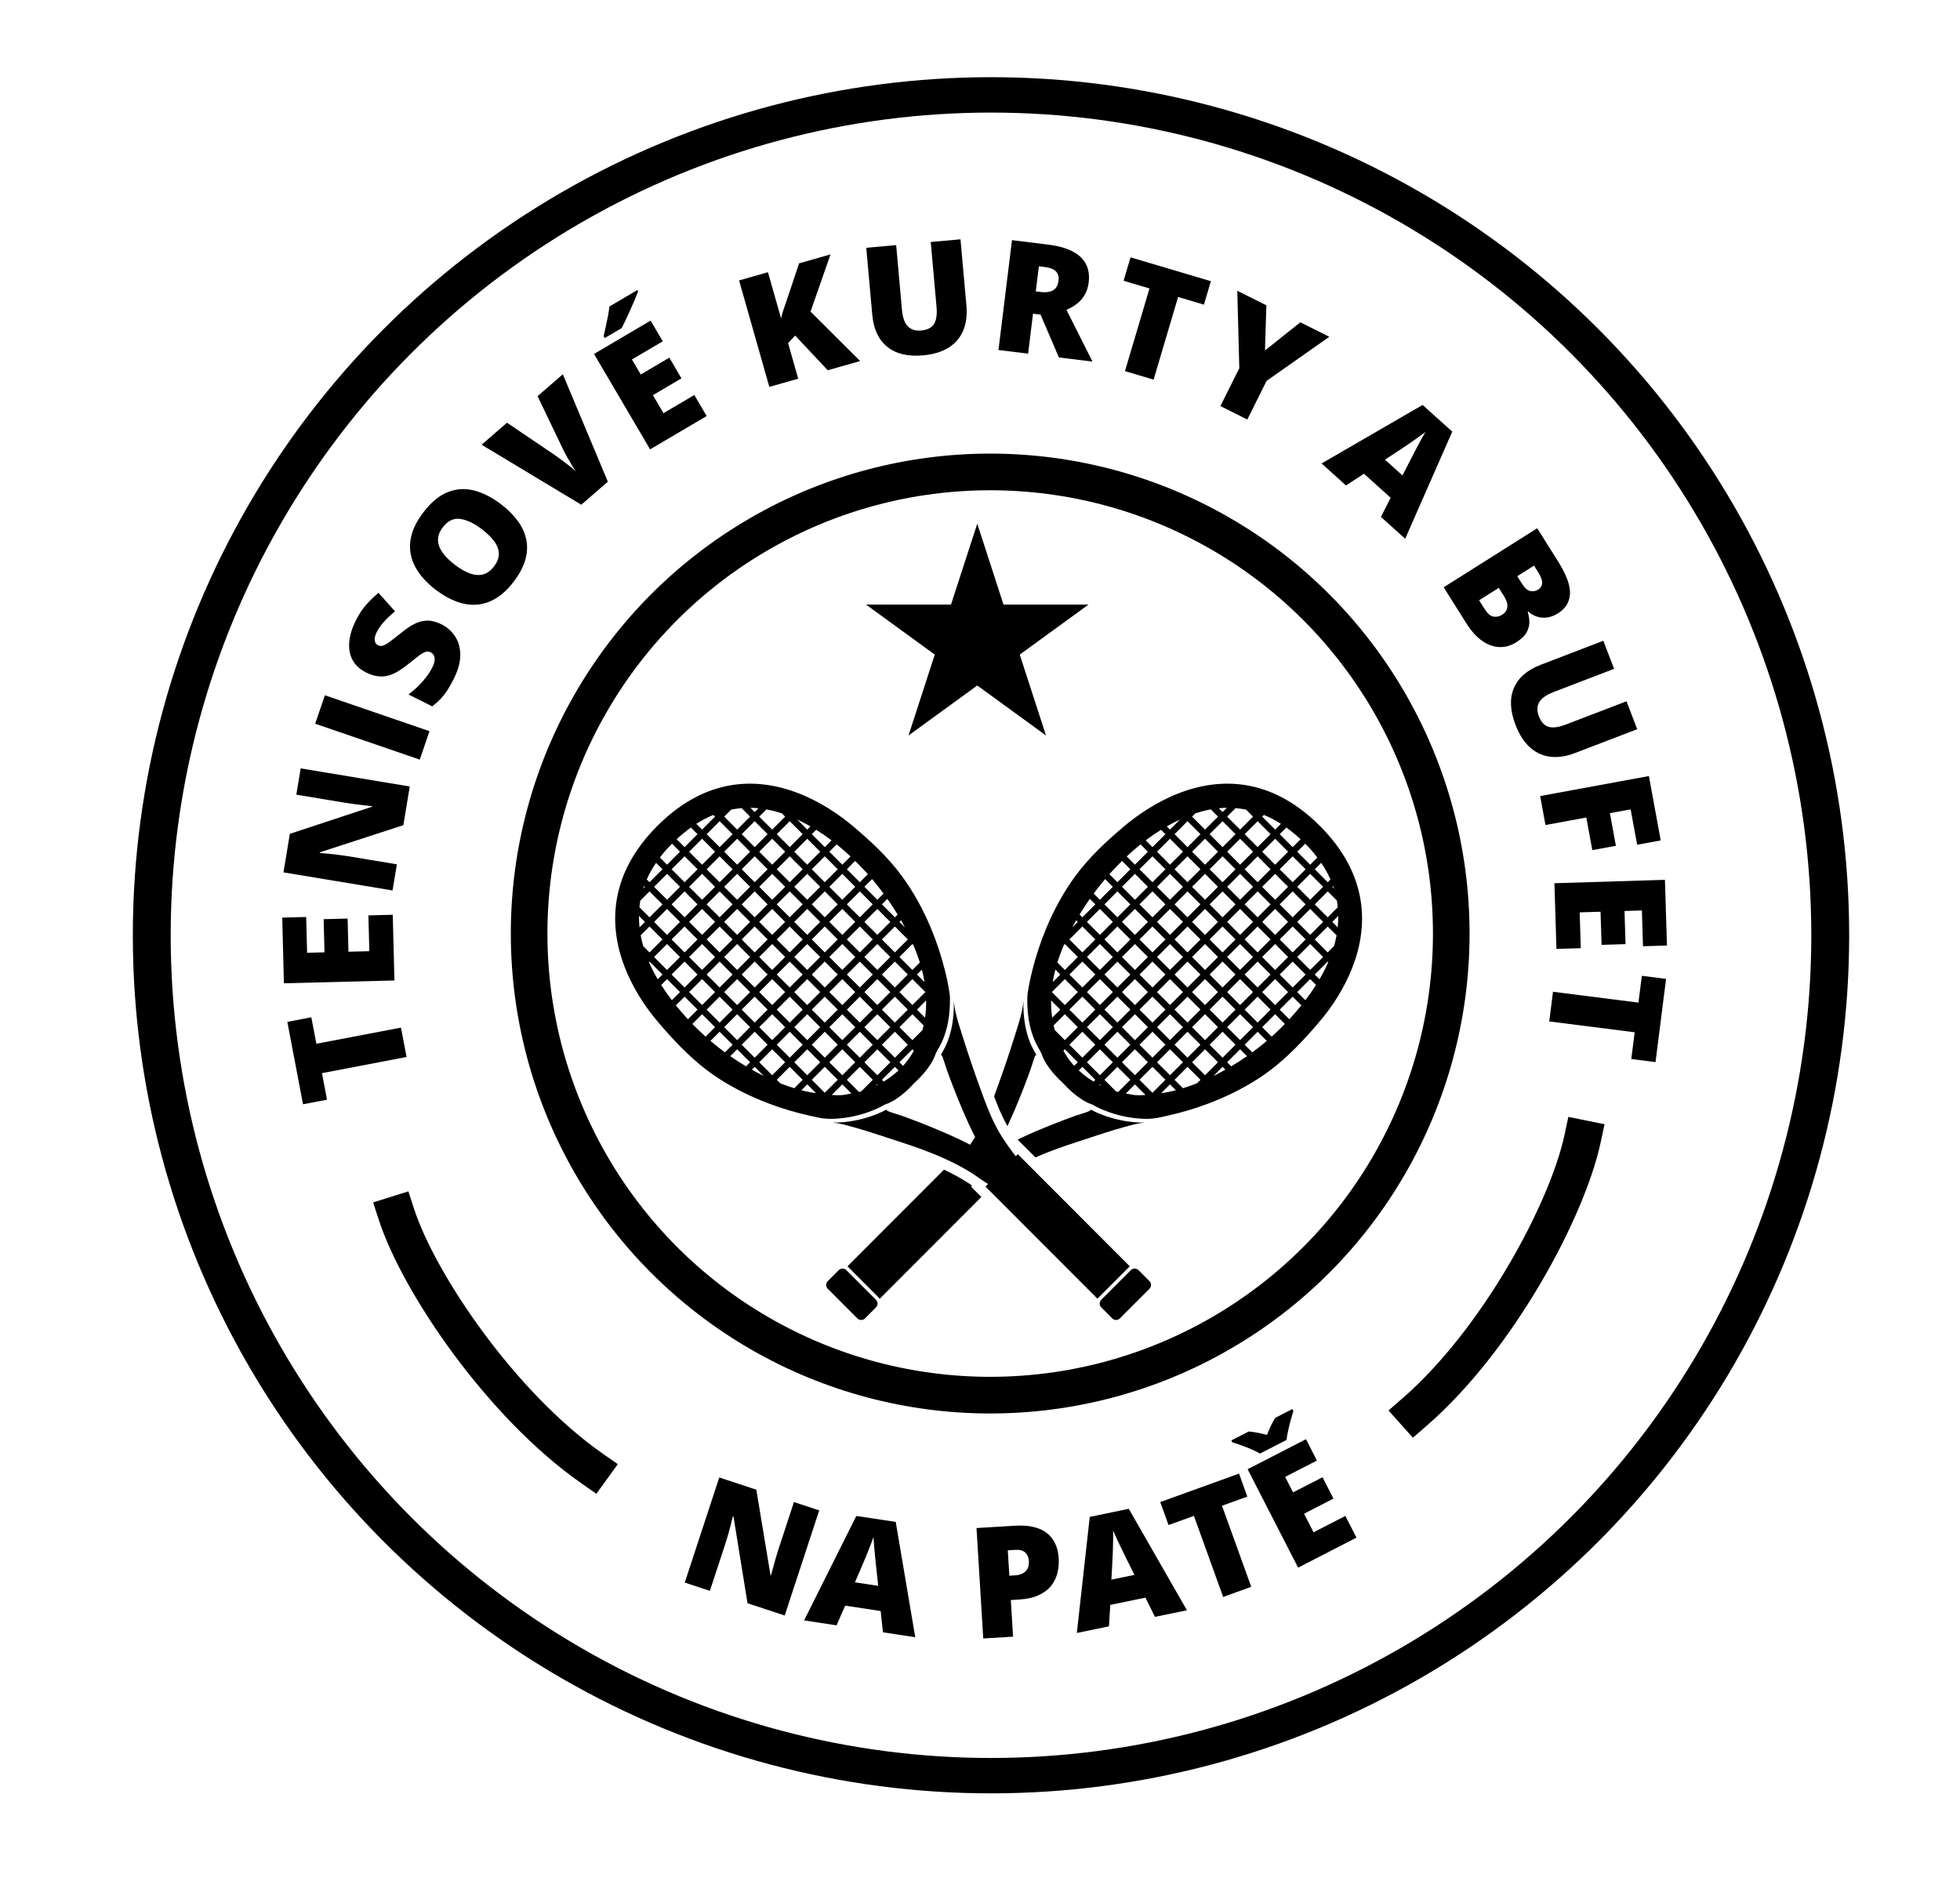
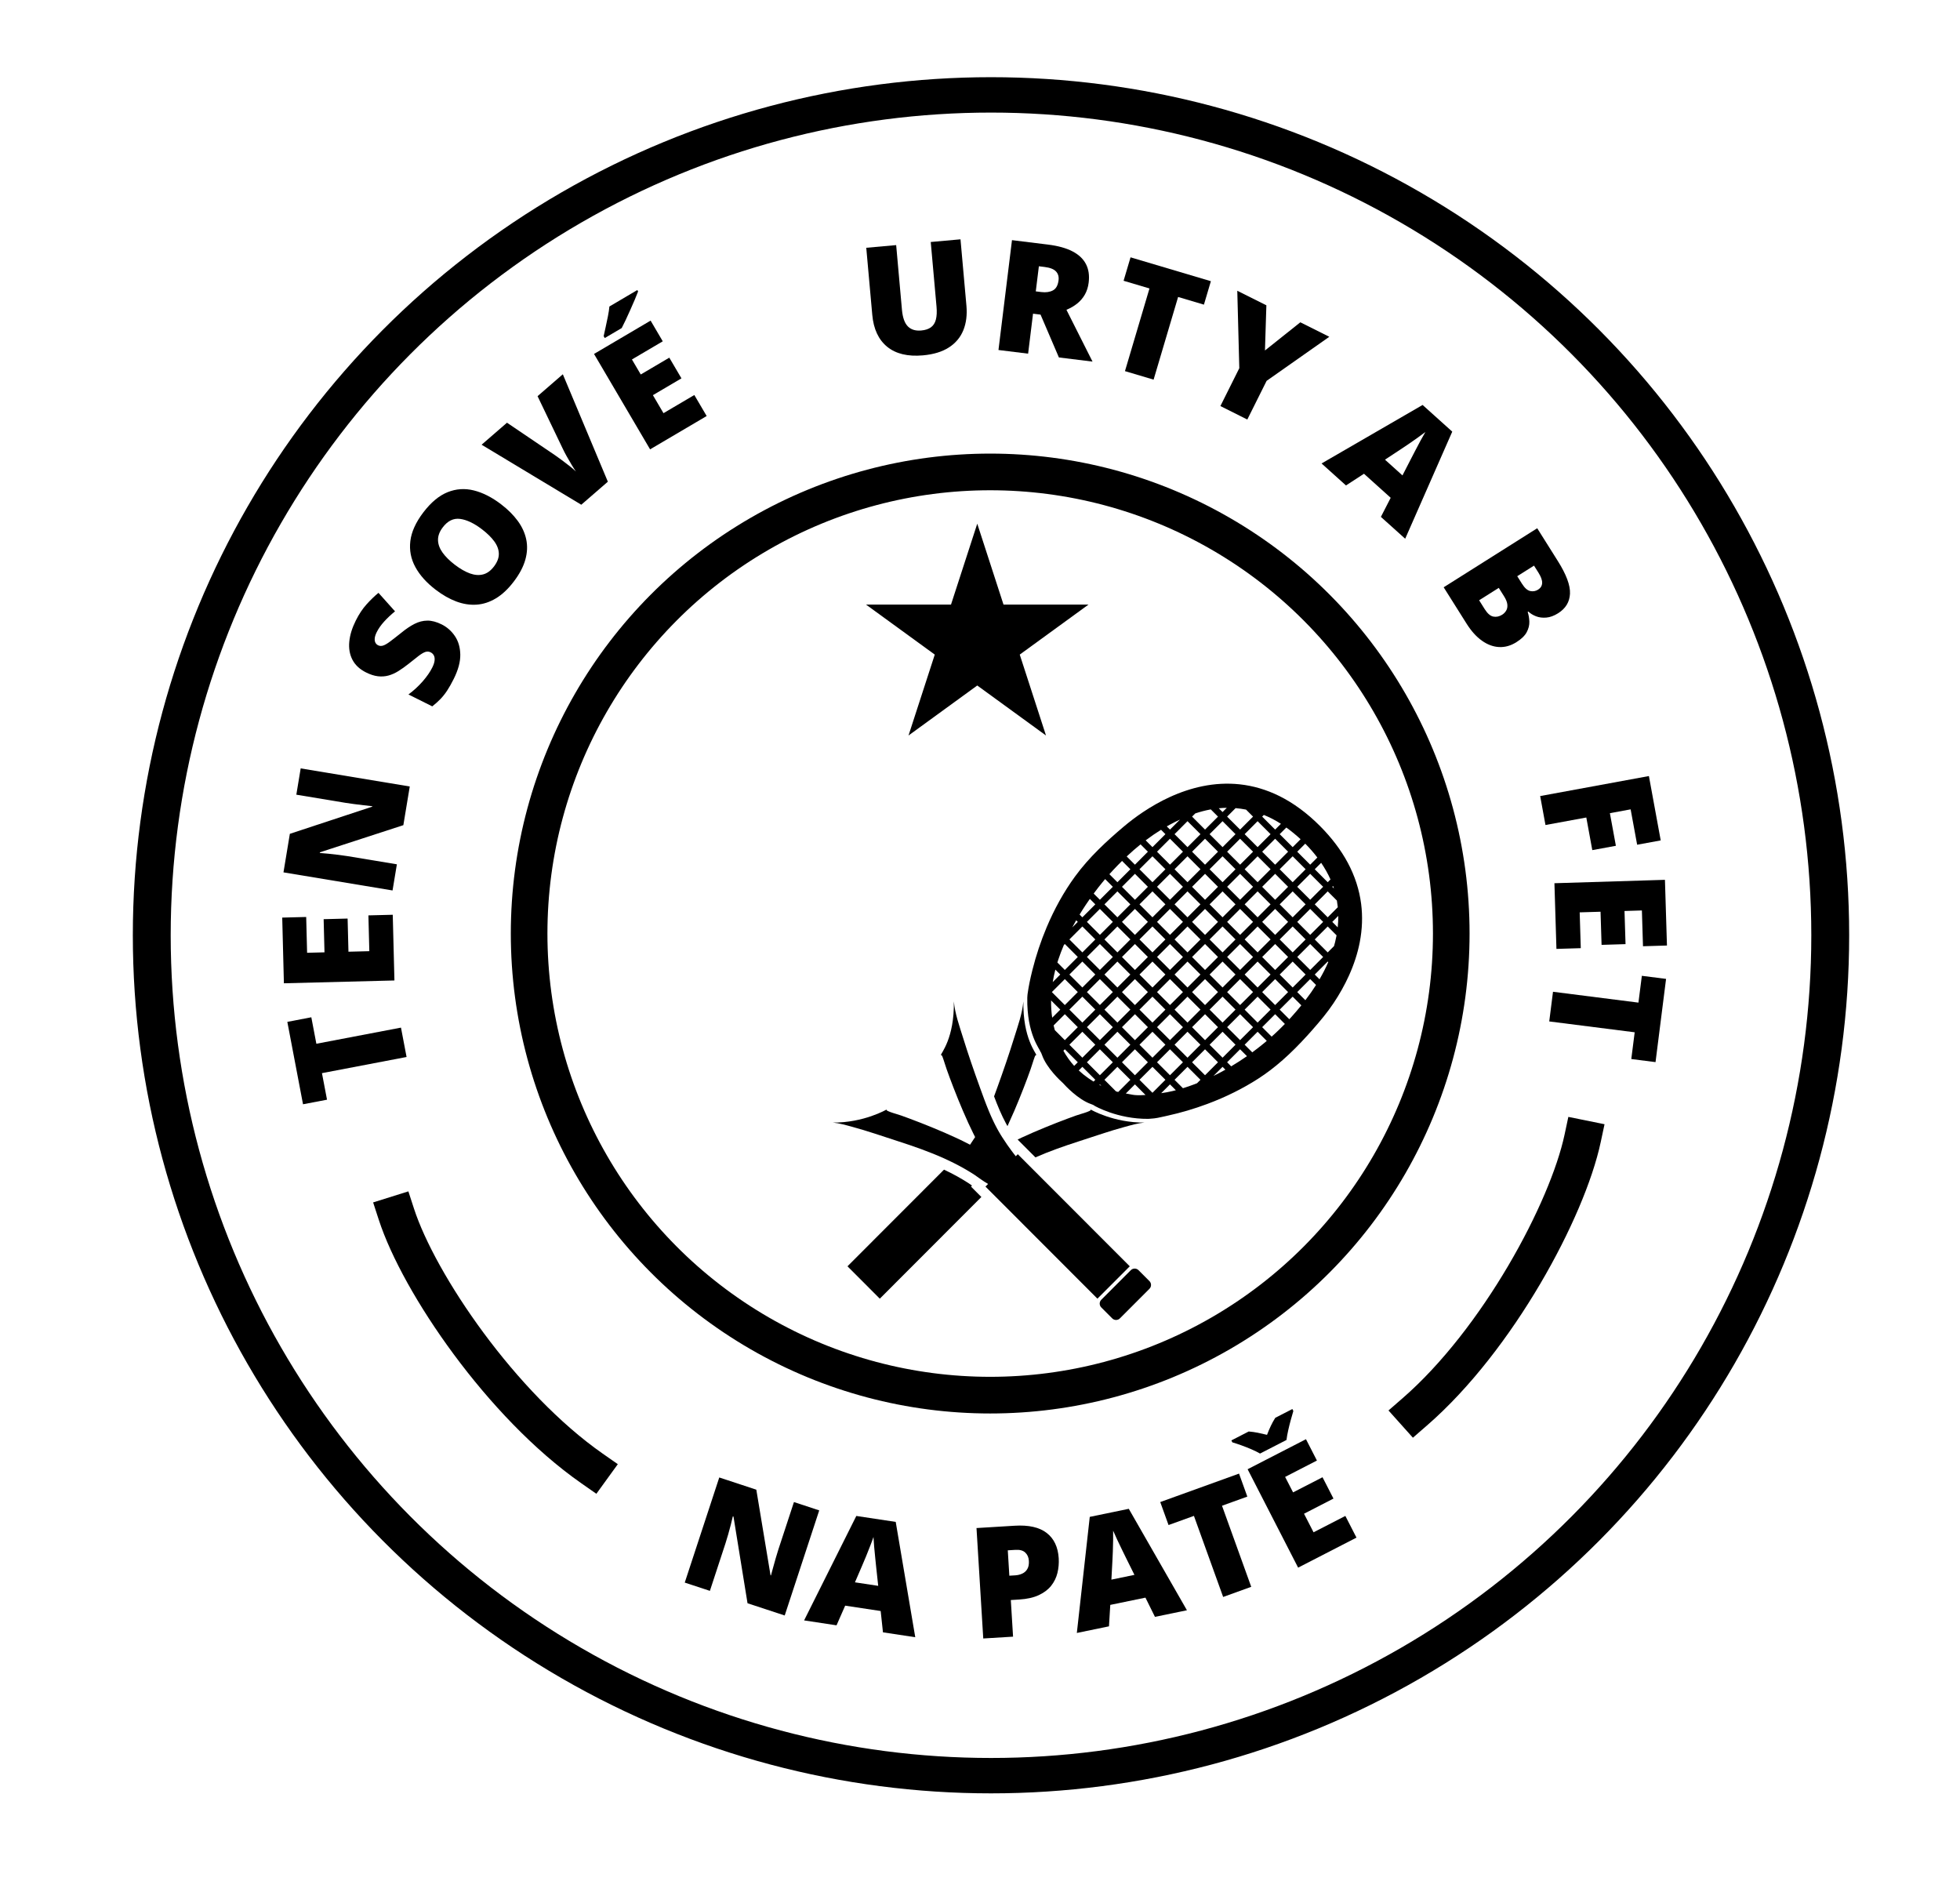
<svg xmlns="http://www.w3.org/2000/svg" width="100%" height="100%" viewBox="0 0 374 361" version="1.1" xml:space="preserve" style="fill-rule:evenodd;clip-rule:evenodd;stroke-linecap:round;stroke-linejoin:round;stroke-miterlimit:1.5;">
  <g id="Artboard1" transform="matrix(0.466,0,0,0.601,0,0)">
    <rect x="0" y="0" width="800" height="600" style="fill:none;" />
    <g transform="matrix(1.546,0,0,1.2,-1592.2,857.521)">
      <g transform="matrix(0.44,-0.081,0.081,0.44,621.283,-1274.79)">
        <path d="M794.951,2037.36L795.063,2055.04L744.07,2055.37L744.171,2071.35L729.711,2071.44L729.396,2021.84L743.857,2021.74L743.958,2037.68L794.951,2037.36Z" style="fill-rule:nonzero;" />
        <path d="M802.244,1970.85L796.186,2009.24L731.531,1999.03L737.589,1960.65L751.608,1962.86L748.307,1983.78L758.478,1985.38L761.535,1966.01L775.554,1968.22L772.497,1987.59L784.703,1989.52L788.004,1968.6L802.244,1970.85Z" style="fill-rule:nonzero;" />
        <path d="M825.879,1898.07L818.008,1919.88L766.517,1926.72L766.381,1927.1C767.751,1927.44 769.383,1927.88 771.276,1928.44C773.17,1929 775.093,1929.58 777.047,1930.19C779.001,1930.8 780.75,1931.38 782.294,1931.94L810.047,1941.95L804.729,1956.69L743.158,1934.48L750.998,1912.75L801.869,1905.78L801.96,1905.53C800.582,1905.12 798.987,1904.64 797.173,1904.08C795.36,1903.53 793.528,1902.95 791.678,1902.36C789.828,1901.78 788.201,1901.23 786.797,1900.72L758.96,1890.68L764.308,1875.86L825.879,1898.07Z" style="fill-rule:nonzero;" />
-         <path d="M834.578,1883.51L777.524,1851.43L786.236,1835.94L843.29,1868.02L834.578,1883.51Z" style="fill-rule:nonzero;" />
        <path d="M861.813,1807.24C864.652,1809.38 866.803,1812.12 868.267,1815.46C869.731,1818.8 870.115,1822.57 869.42,1826.77C868.725,1830.97 866.583,1835.46 862.995,1840.23C861.201,1842.62 859.519,1844.63 857.95,1846.27C856.381,1847.91 854.768,1849.32 853.113,1850.5C851.458,1851.68 849.609,1852.81 847.566,1853.89L834.971,1844.42C838.538,1842.66 841.782,1840.62 844.704,1838.29C847.626,1835.97 849.967,1833.64 851.725,1831.31C852.783,1829.9 853.482,1828.62 853.821,1827.48C854.16,1826.33 854.198,1825.32 853.937,1824.45C853.675,1823.59 853.163,1822.86 852.4,1822.29C851.493,1821.61 850.486,1821.35 849.379,1821.5C848.271,1821.66 846.851,1822.17 845.119,1823.03C843.387,1823.9 841.155,1825.08 838.425,1826.57C836.066,1827.82 833.821,1828.87 831.692,1829.71C829.563,1830.56 827.467,1831.07 825.404,1831.26C823.341,1831.44 821.263,1831.21 819.168,1830.57C817.074,1829.93 814.906,1828.77 812.663,1827.08C809.3,1824.55 807.103,1821.6 806.072,1818.23C805.041,1814.86 805.07,1811.26 806.158,1807.43C807.247,1803.6 809.253,1799.74 812.178,1795.85C814.743,1792.44 817.435,1789.65 820.253,1787.5C823.07,1785.34 825.784,1783.54 828.395,1782.11L836.051,1794.64C833.339,1796.12 830.863,1797.71 828.622,1799.42C826.381,1801.13 824.561,1802.92 823.161,1804.78C822.246,1806 821.646,1807.11 821.362,1808.11C821.077,1809.1 821.046,1809.98 821.268,1810.72C821.491,1811.47 821.925,1812.09 822.569,1812.57C823.38,1813.18 824.345,1813.41 825.464,1813.26C826.584,1813.12 828.08,1812.58 829.953,1811.65C831.825,1810.73 834.327,1809.42 837.457,1807.75C840.522,1806.06 843.389,1804.81 846.058,1804.02C848.728,1803.23 851.341,1803.05 853.898,1803.5C856.456,1803.95 859.094,1805.2 861.813,1807.24Z" style="fill-rule:nonzero;" />
        <path d="M909.234,1743.71C912.627,1747.45 915.267,1751.25 917.153,1755.12C919.039,1758.99 920.036,1762.9 920.144,1766.83C920.252,1770.77 919.352,1774.68 917.445,1778.57C915.537,1782.47 912.507,1786.3 908.355,1790.07C904.291,1793.77 900.237,1796.37 896.192,1797.89C892.147,1799.41 888.165,1799.94 884.246,1799.49C880.327,1799.04 876.509,1797.7 872.79,1795.48C869.072,1793.25 865.497,1790.25 862.064,1786.47C857.486,1781.43 854.34,1776.3 852.625,1771.06C850.909,1765.82 850.868,1760.6 852.501,1755.38C854.133,1750.17 857.666,1745.09 863.1,1740.15C868.621,1735.13 874.044,1732.08 879.368,1730.99C884.691,1729.9 889.856,1730.49 894.861,1732.76C899.866,1735.03 904.657,1738.68 909.234,1743.71ZM875.906,1774.01C878.556,1776.92 881.166,1779.13 883.736,1780.63C886.305,1782.12 888.82,1782.78 891.28,1782.6C893.739,1782.42 896.128,1781.28 898.447,1779.17C900.855,1776.98 902.259,1774.68 902.66,1772.26C903.06,1769.84 902.622,1767.29 901.344,1764.62C900.066,1761.95 898.102,1759.16 895.452,1756.24C891.477,1751.87 887.607,1749.08 883.84,1747.86C880.074,1746.64 876.413,1747.65 872.857,1750.89C870.493,1753.03 869.11,1755.34 868.708,1757.8C868.305,1760.27 868.741,1762.85 870.017,1765.57C871.293,1768.28 873.256,1771.09 875.906,1774.01Z" style="fill-rule:nonzero;" />
        <path d="M959.131,1674.76L973.844,1742.05L955.901,1752.6L904.3,1707.02L921.432,1696.94L945.936,1721.01C946.854,1721.93 947.996,1723.12 949.36,1724.58C950.725,1726.05 952.06,1727.52 953.365,1729C954.671,1730.49 955.672,1731.73 956.37,1732.74C955.853,1731.63 955.251,1730.16 954.565,1728.35C953.879,1726.54 953.222,1724.7 952.593,1722.84C951.964,1720.97 951.486,1719.41 951.158,1718.15L942.076,1684.79L959.131,1674.76Z" style="fill-rule:nonzero;" />
        <path d="M1038.41,1714.46L1001.9,1727.77L979.471,1666.28L1015.98,1652.96L1020.84,1666.3L1000.95,1673.55L1004.48,1683.23L1022.9,1676.51L1027.76,1689.84L1009.34,1696.56L1013.57,1708.17L1033.47,1700.91L1038.41,1714.46ZM1011.5,1633.77L1011.83,1634.65C1011.12,1635.83 1010.19,1637.29 1009.04,1639.03C1007.89,1640.77 1006.67,1642.58 1005.37,1644.46C1004.08,1646.35 1002.81,1648.15 1001.58,1649.88C1000.35,1651.6 999.278,1653.03 998.366,1654.19L987.431,1658.18L986.986,1656.96C987.579,1655.54 988.294,1653.84 989.131,1651.87C989.968,1649.89 990.792,1647.88 991.604,1645.84C992.415,1643.8 993.048,1641.96 993.503,1640.34L1011.5,1633.77Z" style="fill-rule:nonzero;" />
-         <path d="M1133.67,1698.93L1113.8,1700.82L1098.54,1677.14L1093.62,1680.75L1095.7,1702.55L1078.01,1704.23L1071.8,1639.07L1089.49,1637.39L1092.19,1665.69C1092.79,1664.19 1093.51,1662.68 1094.34,1661.17C1095.17,1659.65 1095.99,1658.21 1096.79,1656.84L1108.57,1635.57L1127.82,1633.73L1110.06,1664.88L1133.67,1698.93Z" style="fill-rule:nonzero;" />
        <path d="M1205.11,1638.9L1201.46,1678.13C1200.95,1683.6 1199.47,1688.25 1197.02,1692.09C1194.56,1695.92 1191.15,1698.74 1186.79,1700.53C1182.43,1702.33 1177.11,1702.94 1170.84,1702.36C1161.86,1701.52 1155.23,1698.58 1150.93,1693.54C1146.63,1688.49 1144.88,1681.76 1145.66,1673.35L1149.34,1633.72L1167.04,1635.37L1163.48,1673.62C1163.06,1678.22 1163.61,1681.64 1165.14,1683.89C1166.67,1686.13 1169.11,1687.4 1172.47,1687.71C1174.88,1687.94 1176.88,1687.67 1178.48,1686.9C1180.08,1686.14 1181.32,1684.81 1182.2,1682.91C1183.08,1681.01 1183.67,1678.52 1183.95,1675.43L1187.5,1637.27L1205.11,1638.9Z" style="fill-rule:nonzero;" />
        <path d="M1255.46,1651.33C1261.12,1653.11 1265.62,1655.28 1268.94,1657.84C1272.27,1660.41 1274.45,1663.35 1275.48,1666.68C1276.52,1670.01 1276.39,1673.71 1275.11,1677.78C1274.32,1680.32 1273.16,1682.49 1271.66,1684.3C1270.15,1686.11 1268.35,1687.58 1266.25,1688.72C1264.16,1689.86 1261.82,1690.7 1259.25,1691.24L1268.89,1724.16L1249.76,1718.15L1243.66,1691.27L1239.38,1689.92L1232.24,1712.64L1215.37,1707.34L1235,1644.9L1255.46,1651.33ZM1251.19,1664.02L1247.86,1662.97L1243.37,1677.24L1246.53,1678.23C1249.12,1679.05 1251.42,1679.14 1253.43,1678.52C1255.44,1677.9 1256.91,1676.13 1257.83,1673.19C1258.46,1671.17 1258.28,1669.38 1257.27,1667.81C1256.26,1666.24 1254.23,1664.98 1251.19,1664.02Z" style="fill-rule:nonzero;" />
        <path d="M1302.52,1741.2L1286.76,1733.18L1309.88,1687.73L1295.63,1680.49L1302.19,1667.6L1346.41,1690.09L1339.85,1702.98L1325.64,1695.75L1302.52,1741.2Z" style="fill-rule:nonzero;" />
        <path d="M1370.48,1736.18L1394.09,1723.58L1409.4,1735.11L1368.19,1754.02L1352.81,1774.44L1338.58,1763.72L1353.64,1743.73L1360.76,1698.48L1376.14,1710.06L1370.48,1736.18Z" style="fill-rule:nonzero;" />
        <path d="M1420.16,1845.37L1427.91,1835.33L1414.94,1818.48L1403.2,1823.35L1391.34,1807.95L1456.43,1784.76L1470.84,1803.45L1431.97,1860.69L1420.16,1845.37ZM1437.16,1823.57L1443.95,1814.78C1444.69,1813.83 1445.75,1812.47 1447.12,1810.7C1448.49,1808.93 1449.92,1807.12 1451.41,1805.27C1452.91,1803.42 1454.16,1801.93 1455.16,1800.78C1453.81,1801.48 1452.12,1802.3 1450.08,1803.25C1448.04,1804.2 1446.01,1805.12 1443.99,1806.02C1441.97,1806.92 1440.27,1807.65 1438.9,1808.22L1428.67,1812.54L1437.16,1823.57Z" style="fill-rule:nonzero;" />
        <path d="M1509.96,1868.74L1518.43,1889.94C1521.95,1898.73 1523.15,1905.51 1522.04,1910.3C1520.93,1915.08 1517.94,1918.45 1513.06,1920.4C1510.4,1921.46 1507.95,1921.89 1505.71,1921.67C1503.48,1921.46 1501.52,1920.84 1499.86,1919.82C1498.2,1918.8 1496.87,1917.6 1495.87,1916.23L1495.45,1916.4C1495.7,1918.23 1495.68,1920.16 1495.38,1922.19C1495.09,1924.22 1494.21,1926.16 1492.75,1928.02C1491.29,1929.87 1488.94,1931.44 1485.69,1932.74C1482.01,1934.22 1478.46,1934.55 1475.05,1933.74C1471.64,1932.94 1468.53,1931.09 1465.72,1928.19C1462.91,1925.3 1460.55,1921.47 1458.64,1916.7L1449.18,1893.05L1509.96,1868.74ZM1493.2,1894.49L1495.18,1899.44C1496.27,1902.15 1497.59,1903.84 1499.16,1904.5C1500.73,1905.16 1502.31,1905.17 1503.92,1904.53C1505.58,1903.86 1506.6,1902.72 1506.97,1901.11C1507.34,1899.5 1506.99,1897.38 1505.94,1894.75L1504.09,1890.13L1493.2,1894.49ZM1481.19,1899.3L1468.43,1904.4L1470.74,1910.18C1471.88,1913.03 1473.3,1914.78 1474.98,1915.42C1476.67,1916.07 1478.44,1916.02 1480.3,1915.27C1481.38,1914.84 1482.3,1914.19 1483.06,1913.32C1483.83,1912.46 1484.27,1911.32 1484.4,1909.92C1484.53,1908.52 1484.19,1906.79 1483.37,1904.74L1481.19,1899.3Z" style="fill-rule:nonzero;" />
-         <path d="M1546.66,1996.32L1507.93,2003.52C1502.53,2004.53 1497.65,2004.38 1493.29,2003.06C1488.94,2001.75 1485.3,1999.24 1482.37,1995.53C1479.45,1991.82 1477.42,1986.87 1476.26,1980.68C1474.61,1971.82 1475.63,1964.63 1479.31,1959.12C1482.99,1953.61 1488.98,1950.08 1497.29,1948.54L1536.41,1941.25L1539.67,1958.73L1501.9,1965.76C1497.35,1966.6 1494.21,1968.07 1492.47,1970.15C1490.74,1972.24 1490.18,1974.94 1490.79,1978.25C1491.24,1980.63 1492.04,1982.48 1493.22,1983.81C1494.39,1985.14 1496.01,1985.97 1498.08,1986.3C1500.14,1986.63 1502.7,1986.51 1505.75,1985.94L1543.43,1978.93L1546.66,1996.32Z" style="fill-rule:nonzero;" />
        <path d="M1483,2042.21L1483.01,2024.8L1548.46,2024.82L1548.45,2063.51L1534.26,2063.5L1534.26,2042.23L1521.77,2042.23L1521.77,2061.84L1507.57,2061.83L1507.58,2042.22L1483,2042.21Z" style="fill-rule:nonzero;" />
        <path d="M1476.12,2115.43L1481.98,2077.02L1546.69,2086.89L1540.83,2125.31L1526.8,2123.16L1529.99,2102.23L1519.81,2100.68L1516.86,2120.06L1502.83,2117.92L1505.78,2098.54L1493.57,2096.67L1490.37,2117.61L1476.12,2115.43Z" style="fill-rule:nonzero;" />
        <path d="M1464.16,2156.84L1469.53,2139.99L1518.11,2155.46L1522.97,2140.24L1536.74,2144.62L1521.69,2191.89L1507.91,2187.5L1512.75,2172.31L1464.16,2156.84Z" style="fill-rule:nonzero;" />
      </g>
      <g transform="matrix(0.355,0,0,0.355,887.803,-1193.25)">
        <circle cx="1139" cy="2044" r="344" style="fill:none;stroke:black;stroke-width:27.32px;" />
      </g>
      <g transform="matrix(0.932,0,0,0.87,890.204,-1656.94)">
        <ellipse cx="431.5" cy="1367.55" rx="238.5" ry="255.548" style="fill:none;stroke:black;stroke-width:10.76px;" />
      </g>
      <g transform="matrix(0.519,0,0,0.509,965.642,-1086.63)">
        <path d="M326.064,1361.98C337.608,1398.12 379.744,1461.29 425.902,1494.13" style="fill:none;stroke:black;stroke-width:18.88px;stroke-linecap:square;" />
      </g>
      <g transform="matrix(0.579,0,0,0.579,1191.74,-991.781)">
        <path d="M167.5,718L179.511,754.968L218.382,754.968L186.935,777.815L198.947,814.782L167.5,791.935L136.053,814.782L148.065,777.815L116.618,754.968L155.489,754.968L167.5,718Z" />
      </g>
      <g transform="matrix(0.1,0,0,0.1,1150.02,-584.375)">
-         <path d="M1040.4,2057.98C1034.83,2052.41 1025.7,2052.41 1020.12,2057.98L991.11,2087C985.533,2092.57 985.533,2101.7 991.11,2107.28L1069.42,2185.58C1074.99,2191.16 1084.12,2191.16 1089.7,2185.58L1118.71,2156.57C1124.29,2150.99 1124.28,2141.87 1118.71,2136.29L1040.4,2057.98Z" style="fill-rule:nonzero;" />
-       </g>
+         </g>
      <g transform="matrix(0.1,0,0,0.1,1150.02,-584.375)">
        <path d="M2341.75,1151.07L2327.32,1136.64L2343.19,1120.77C2343.29,1130.81 2342.82,1140.92 2341.75,1151.07ZM2334.88,1189.82C2333.98,1193.44 2332.99,1197.06 2331.95,1200.68L2315.24,1217.39L2280.91,1183.05L2315.24,1148.72L2338.71,1172.19C2337.63,1178.07 2336.36,1183.95 2334.88,1189.82ZM2293.5,1288.49L2280.91,1275.89L2315.24,1241.56L2316.69,1243C2310.16,1258.11 2302.44,1273.25 2293.5,1288.49ZM2256.02,1343.84L2234.49,1322.31L2268.82,1287.97L2284.34,1303.49C2275.84,1316.85 2266.4,1330.29 2256.02,1343.84ZM2218.41,1388.87C2215.08,1392.56 2211.66,1396.23 2208.21,1399.88C2209.99,1397.98 2211.77,1396.09 2213.53,1394.18L2188.07,1368.73L2222.41,1334.39L2245.38,1357.37C2236.95,1367.79 2227.97,1378.29 2218.41,1388.87ZM2185.86,1422.46C2177.65,1430.37 2169.11,1438.17 2160.42,1445.76C2162.52,1443.91 2164.62,1442.06 2166.7,1440.2L2141.65,1415.14L2175.99,1380.81L2201.78,1406.6C2196.56,1411.97 2191.25,1417.27 2185.86,1422.46ZM2153.62,1451.62L2153.44,1451.78C2153.41,1451.81 2150.45,1454.43 2144.92,1458.89C2135.3,1466.79 2125.44,1474.4 2115.42,1481.75L2095.23,1461.56L2129.57,1427.23L2153.8,1451.46C2153.74,1451.51 2153.68,1451.57 2153.62,1451.62ZM2059.6,1518.77L2048.82,1507.98L2083.15,1473.64L2101.37,1491.86C2087.71,1501.38 2073.76,1510.35 2059.6,1518.77ZM2012.59,1544.2L2036.73,1520.06L2044.26,1527.59C2033.78,1533.45 2023.22,1539 2012.59,1544.2ZM1990.31,1542.31L1955.98,1507.98L1990.31,1473.65L2024.65,1507.98L1990.31,1542.31ZM1969.2,1563.42C1966.99,1564.3 1964.78,1565.2 1962.56,1566.05C1952.26,1569.98 1941.98,1573.52 1931.81,1576.65L1909.56,1554.4L1943.9,1520.06L1978.23,1554.4L1969.2,1563.42ZM1904.4,1584.16C1894.39,1586.55 1884.41,1588.31 1874.17,1589.79L1897.48,1566.48L1913,1582C1910.12,1582.75 1907.25,1583.48 1904.4,1584.16ZM1843.97,1593.48C1854.4,1592.34 1864.32,1591.21 1874.01,1589.81C1864.32,1591.21 1854.4,1592.34 1843.97,1593.48ZM1816.72,1554.4L1851.06,1520.06L1885.39,1554.4L1851.06,1588.73L1816.72,1554.4ZM1804.27,1594.72C1800.33,1594.36 1796.34,1593.57 1792.12,1592.73C1789.6,1592.23 1787,1591.71 1784.33,1591.27L1783.51,1591.14C1782.51,1590.98 1781.5,1590.81 1780.48,1590.64L1804.64,1566.48L1832.7,1594.54C1823.6,1595.25 1813.84,1595.57 1804.27,1594.72ZM1754.55,1585.06L1723.89,1554.4L1758.22,1520.06L1792.56,1554.4L1760.36,1586.6C1758.42,1586.11 1756.48,1585.6 1754.55,1585.06ZM1710.49,1567.8L1711.81,1566.48L1715.72,1570.4C1713.97,1569.55 1712.22,1568.69 1710.49,1567.8ZM1695.02,1559.1C1685.53,1553.32 1676.45,1546.96 1667.94,1540.09C1663.7,1536.67 1659.67,1533.17 1655.83,1529.63L1665.39,1520.06L1699.72,1554.4L1695.02,1559.1ZM1643.75,1517.54C1641.22,1514.78 1638.81,1512.01 1636.54,1509.22C1631.22,1502.66 1626.11,1495.52 1621.36,1488.01C1619.19,1484.59 1617.13,1481.06 1615.12,1477.49L1618.97,1473.64L1653.3,1507.98L1643.75,1517.54ZM1592.49,1423C1592.16,1421.84 1591.83,1420.69 1591.52,1419.53C1590.72,1416.54 1589.98,1413.53 1589.28,1410.49L1618.97,1380.81L1653.3,1415.14L1618.97,1449.48L1592.49,1423ZM1582.56,1344.4L1606.88,1368.73L1585.48,1390.13C1583.3,1375.3 1582.34,1360.02 1582.56,1344.4ZM1618.97,1287.97L1653.3,1322.31L1618.97,1356.64L1584.63,1322.31L1618.97,1287.97ZM1593.87,1262.88L1606.89,1275.89L1586.91,1295.87C1588.69,1284.96 1591.01,1273.95 1593.87,1262.88ZM1601.54,1236.84C1605.82,1223.92 1610.81,1210.85 1616.41,1197.69L1618.97,1195.14L1653.3,1229.47L1618.97,1263.81L1599.23,1244.06C1599.98,1241.66 1600.74,1239.25 1601.54,1236.84ZM1665.39,1148.72L1699.72,1183.05L1665.39,1217.39L1631.05,1183.05L1665.39,1148.72ZM1649.06,1132.39L1653.3,1136.64L1638.58,1151.36C1641.94,1145.03 1645.44,1138.71 1649.06,1132.39ZM1691.59,1067.05C1689.46,1069.96 1687.38,1072.88 1685.31,1075.8L1699.72,1090.22L1665.39,1124.55L1658.06,1117.22C1668.36,1100.31 1679.55,1083.53 1691.59,1067.05ZM1698.38,1057.74C1704.77,1049.15 1711.47,1040.58 1718.37,1032.18C1719.64,1030.59 1720.97,1029.02 1722.38,1027.36C1723.46,1026.08 1724.54,1024.8 1725.62,1023.5C1725.65,1023.46 1725.69,1023.42 1725.72,1023.38L1746.14,1043.8L1711.81,1078.13L1695.43,1061.76C1696.4,1060.42 1697.37,1059.09 1698.38,1057.74ZM1746.96,999.543C1754.81,991.126 1762.67,983.09 1770.53,975.349L1792.56,997.38L1758.22,1031.72L1736.98,1010.47C1740.27,1006.79 1743.6,1003.14 1746.96,999.543ZM1819.54,931.521L1838.98,950.962L1804.64,985.297L1782.85,963.507C1795.03,952.07 1807.25,941.419 1819.54,931.521ZM1873.83,892.975L1885.39,904.544L1851.06,938.879L1833.1,920.92C1846.55,910.744 1860.1,901.44 1873.83,892.975ZM1897.2,879.407C1906.32,874.468 1915.24,870.002 1924.02,865.921L1897.48,892.461L1889,883.982C1891.73,882.425 1894.46,880.892 1897.2,879.407ZM1978.23,904.544L1943.9,938.879L1909.56,904.543L1943.89,870.209L1978.23,904.544ZM1964.42,849.679C1977.53,845.306 1990.36,841.929 2003.01,839.517C2003.89,839.347 2004.73,839.189 2005.56,839.034L2024.65,858.125L1990.31,892.461L1955.98,858.125L1964.43,849.675C1964.42,849.676 1964.42,849.678 1964.42,849.679ZM2047.93,834.842L2036.73,846.043L2026.74,836.047C2026.51,836.07 2026.28,836.086 2026.06,836.11C2033.33,835.348 2040.63,834.933 2047.93,834.842ZM2059.51,834.973C2055.65,834.838 2051.79,834.793 2047.93,834.841C2051.79,834.793 2055.65,834.836 2059.51,834.973ZM2098.93,839.568L2117.48,858.125L2083.15,892.46L2048.82,858.125L2071.26,835.68C2080.52,836.456 2089.75,837.752 2098.93,839.568ZM2146.08,853.7C2135.77,849.526 2125.29,846.022 2114.68,843.213C2125.29,846.022 2135.77,849.526 2146.08,853.7ZM2191.28,877.165L2175.99,892.46L2141.65,858.126L2146.08,853.701C2161.64,860.006 2176.79,867.841 2191.28,877.165ZM2243.41,917.869L2222.4,938.879L2188.07,904.544L2205.61,887.002C2219.01,896.69 2231.64,907.031 2243.41,917.869ZM2287.78,966.342L2268.82,985.297L2234.49,950.963L2255.75,929.704C2267.48,941.475 2278.2,953.745 2287.78,966.342ZM2297.9,980.384C2307.71,994.786 2316,1009.52 2322.61,1024.35L2315.24,1031.72L2280.91,997.38L2297.9,980.384ZM2329.5,1041.62C2330.24,1043.68 2330.95,1045.75 2331.61,1047.81C2331.65,1047.94 2331.69,1048.07 2331.73,1048.2L2327.32,1043.8L2329.5,1041.62ZM2336.17,1064.02C2334.88,1058.73 2333.41,1053.48 2331.76,1048.3C2333.41,1053.48 2334.88,1058.73 2336.17,1064.02ZM2268.82,1170.97L2234.49,1136.63L2268.82,1102.3L2303.16,1136.63L2268.82,1170.97ZM2234.49,1229.47L2268.82,1195.14L2303.16,1229.47L2268.82,1263.81L2234.49,1229.47ZM2188.07,1275.89L2222.41,1241.56L2256.74,1275.89L2222.4,1310.22L2188.07,1275.89ZM2141.65,1322.31L2175.99,1287.97L2210.32,1322.31L2175.99,1356.64L2141.65,1322.31ZM2095.23,1368.73L2129.57,1334.39L2163.9,1368.73L2129.57,1403.06L2095.23,1368.73ZM2048.82,1415.14L2083.15,1380.81L2117.49,1415.14L2083.15,1449.48L2048.82,1415.14ZM2036.73,1427.23L2071.07,1461.56L2036.73,1495.9L2002.4,1461.56L2036.73,1427.23ZM1955.98,1415.14L1990.31,1380.81L2024.65,1415.14L1990.31,1449.48L1955.98,1415.14ZM1909.56,1461.56L1943.9,1427.23L1978.23,1461.56L1943.9,1495.9L1909.56,1461.56ZM1897.48,1473.64L1931.81,1507.98L1897.48,1542.31L1863.14,1507.98L1897.48,1473.64ZM1816.72,1461.56L1851.06,1427.23L1885.39,1461.56L1851.06,1495.9L1816.72,1461.56ZM1804.64,1473.64L1838.98,1507.98L1804.64,1542.31L1770.31,1507.98L1804.64,1473.64ZM1723.89,1461.56L1758.22,1427.23L1792.56,1461.56L1758.22,1495.9L1723.89,1461.56ZM1711.81,1473.65L1746.14,1507.98L1711.81,1542.31L1677.47,1507.98L1711.81,1473.65ZM1699.72,1461.56L1665.39,1495.9L1631.05,1461.56L1665.39,1427.23L1699.72,1461.56ZM1665.39,1334.39L1699.72,1368.73L1665.39,1403.06L1631.05,1368.73L1665.39,1334.39ZM1699.72,1275.89L1665.39,1310.22L1631.05,1275.89L1665.39,1241.55L1699.72,1275.89ZM1746.14,1229.47L1711.8,1263.81L1677.47,1229.47L1711.8,1195.14L1746.14,1229.47ZM1746.14,1136.63L1711.81,1170.97L1677.47,1136.63L1711.81,1102.3L1746.14,1136.63ZM1792.56,1090.22L1758.22,1124.55L1723.89,1090.22L1758.22,1055.88L1792.56,1090.22ZM1838.98,1043.8L1804.64,1078.13L1770.31,1043.8L1804.64,1009.46L1838.98,1043.8ZM1885.39,997.38L1851.06,1031.72L1816.72,997.38L1851.06,963.045L1885.39,997.38ZM1897.48,985.297L1863.14,950.961L1897.48,916.627L1931.81,950.962L1897.48,985.297ZM1978.23,997.38L1943.9,1031.71L1909.56,997.38L1943.9,963.045L1978.23,997.38ZM2024.65,950.962L1990.31,985.296L1955.98,950.962L1990.31,916.627L2024.65,950.962ZM2036.73,938.878L2002.4,904.543L2036.73,870.208L2071.07,904.543L2036.73,938.878ZM2117.49,950.961L2083.15,985.296L2048.82,950.962L2083.15,916.627L2117.49,950.961ZM2129.57,938.879L2095.23,904.544L2129.57,870.209L2163.9,904.543L2129.57,938.879ZM2175.99,985.297L2141.65,950.963L2175.99,916.627L2210.32,950.962L2175.99,985.297ZM2222.41,1031.72L2188.07,997.381L2222.41,963.046L2256.74,997.38L2222.41,1031.72ZM2234.49,1043.8L2268.82,1009.46L2303.16,1043.8L2268.82,1078.13L2234.49,1043.8ZM2188.07,1090.22L2222.41,1055.88L2256.74,1090.22L2222.41,1124.55L2188.07,1090.22ZM2188.07,1183.05L2222.4,1148.72L2256.74,1183.05L2222.4,1217.39L2188.07,1183.05ZM2141.65,1229.47L2175.99,1195.14L2210.32,1229.47L2175.99,1263.81L2141.65,1229.47ZM2095.23,1275.89L2129.57,1241.55L2163.9,1275.89L2129.57,1310.22L2095.23,1275.89ZM2048.82,1322.31L2083.15,1287.97L2117.48,1322.31L2083.15,1356.64L2048.82,1322.31ZM2036.73,1334.39L2071.07,1368.73L2036.73,1403.06L2002.4,1368.73L2036.73,1334.39ZM1955.98,1322.31L1990.31,1287.97L2024.65,1322.31L1990.31,1356.64L1955.98,1322.31ZM1909.56,1368.73L1943.9,1334.39L1978.23,1368.73L1943.9,1403.06L1909.56,1368.73ZM1897.48,1380.81L1931.81,1415.14L1897.48,1449.48L1863.14,1415.14L1897.48,1380.81ZM1816.73,1368.73L1851.06,1334.39L1885.39,1368.73L1851.06,1403.06L1816.73,1368.73ZM1804.64,1380.81L1838.98,1415.14L1804.64,1449.48L1770.31,1415.14L1804.64,1380.81ZM1723.89,1368.73L1758.22,1334.39L1792.56,1368.73L1758.22,1403.06L1723.89,1368.73ZM1711.81,1380.81L1746.14,1415.14L1711.81,1449.48L1677.47,1415.14L1711.81,1380.81ZM1746.14,1322.31L1711.81,1356.64L1677.47,1322.31L1711.81,1287.97L1746.14,1322.31ZM1792.56,1275.89L1758.22,1310.22L1723.89,1275.89L1758.22,1241.56L1792.56,1275.89ZM1792.56,1183.05L1758.22,1217.39L1723.89,1183.05L1758.22,1148.72L1792.56,1183.05ZM1838.98,1136.63L1804.64,1170.97L1770.31,1136.63L1804.64,1102.3L1838.98,1136.63ZM1885.39,1090.22L1851.06,1124.55L1816.72,1090.22L1851.06,1055.88L1885.39,1090.22ZM1897.48,1078.13L1863.14,1043.8L1897.48,1009.46L1931.81,1043.8L1897.48,1078.13ZM1978.23,1090.22L1943.9,1124.55L1909.56,1090.22L1943.9,1055.88L1978.23,1090.22ZM2024.65,1043.8L1990.31,1078.13L1955.98,1043.8L1990.31,1009.46L2024.65,1043.8ZM2036.73,1031.71L2002.4,997.381L2036.73,963.046L2071.07,997.38L2036.73,1031.71ZM2117.48,1043.8L2083.15,1078.13L2048.82,1043.8L2083.15,1009.46L2117.48,1043.8ZM2129.57,1031.71L2095.23,997.38L2129.57,963.045L2163.9,997.38L2129.57,1031.71ZM2141.65,1043.8L2175.99,1009.46L2210.32,1043.8L2175.99,1078.13L2141.65,1043.8ZM2141.65,1136.63L2175.99,1102.3L2210.32,1136.64L2175.99,1170.97L2141.65,1136.63ZM2095.23,1183.05L2129.57,1148.72L2163.9,1183.05L2129.57,1217.39L2095.23,1183.05ZM2048.82,1229.47L2083.15,1195.14L2117.49,1229.47L2083.15,1263.81L2048.82,1229.47ZM2036.73,1241.55L2071.07,1275.89L2036.73,1310.22L2002.4,1275.89L2036.73,1241.55ZM1955.98,1229.47L1990.31,1195.14L2024.65,1229.47L1990.31,1263.81L1955.98,1229.47ZM1909.56,1275.89L1943.9,1241.56L1978.23,1275.89L1943.9,1310.22L1909.56,1275.89ZM1897.48,1287.97L1931.81,1322.31L1897.48,1356.64L1863.14,1322.31L1897.48,1287.97ZM1816.72,1275.89L1851.06,1241.55L1885.39,1275.89L1851.06,1310.22L1816.72,1275.89ZM1838.98,1322.31L1804.64,1356.64L1770.31,1322.31L1804.64,1287.97L1838.98,1322.31ZM1838.98,1229.47L1804.64,1263.81L1770.31,1229.47L1804.64,1195.14L1838.98,1229.47ZM1885.39,1183.05L1851.06,1217.39L1816.72,1183.05L1851.06,1148.72L1885.39,1183.05ZM1897.48,1170.97L1863.14,1136.64L1897.48,1102.3L1931.81,1136.63L1897.48,1170.97ZM1931.81,1229.47L1897.48,1263.81L1863.14,1229.47L1897.48,1195.14L1931.81,1229.47ZM1978.23,1183.05L1943.9,1217.39L1909.56,1183.05L1943.9,1148.72L1978.23,1183.05ZM2024.65,1136.63L1990.31,1170.97L1955.98,1136.64L1990.31,1102.3L2024.65,1136.63ZM2036.73,1124.55L2002.4,1090.22L2036.73,1055.88L2071.07,1090.22L2036.73,1124.55ZM2071.07,1183.05L2036.73,1217.39L2002.4,1183.05L2036.73,1148.72L2071.07,1183.05ZM2095.24,1090.22L2129.57,1055.88L2163.9,1090.22L2129.57,1124.55L2095.24,1090.22ZM2117.49,1136.64L2083.15,1170.97L2048.82,1136.64L2083.15,1102.3L2117.49,1136.64ZM2341.94,1097.85L2315.24,1124.55L2280.91,1090.22L2315.24,1055.88L2339.53,1080.17C2340.54,1086.02 2341.34,1091.91 2341.94,1097.85ZM2403.75,1088.82C2398.96,1051.56 2387.09,1015.05 2368.49,980.312C2350.39,946.514 2325.5,913.664 2294.51,882.676C2260.62,848.79 2224.56,822.246 2187.34,803.777C2153.43,786.96 2117.88,776.486 2081.65,772.645C2049.57,769.245 2016.4,770.984 1983.06,777.813C1954.49,783.669 1925.34,793.357 1896.44,806.607C1872.65,817.516 1848.81,830.934 1825.56,846.49C1807.84,858.356 1790.5,871.442 1774.03,885.383C1732.01,920.958 1683.87,964.442 1645.47,1017.22C1616.57,1056.94 1591.42,1101.99 1570.74,1151.1C1555.38,1187.54 1542.67,1225.67 1532.97,1264.42C1527.06,1288.01 1523.11,1307.5 1520.55,1325.75C1520.52,1325.96 1520.49,1326.18 1520.44,1326.46C1520.28,1327.44 1520.06,1328.79 1519.99,1330.38C1519.88,1332.66 1519.72,1334.95 1519.52,1337.24C1517.97,1434.9 1553.75,1473.93 1553.79,1479.16C1555.26,1480.63 1556.82,1483.75 1558.44,1488.44C1570.38,1523.13 1607.74,1557.47 1614.08,1563.11C1619.73,1569.45 1654.09,1606.82 1688.74,1618.75C1695.07,1620.93 1697.33,1622.65 1698.07,1623.39C1698.07,1623.39 1758.36,1658.39 1839.99,1657.71C1842.26,1657.48 1844.53,1657.3 1846.8,1657.2C1859.2,1656.62 1871.26,1653.84 1882.93,1651.15L1883.13,1651.11C1885.77,1650.5 1888.38,1649.9 1890.96,1649.33C1926.27,1641.62 1961.79,1631.14 1996.52,1618.18C2045.25,1600 2090.55,1577.54 2131.16,1551.42C2174.84,1523.33 2216.62,1486.58 2262.63,1435.78C2266.05,1432 2269.66,1427.97 2273.34,1423.8C2295.76,1398.42 2314.04,1376.5 2330.43,1352.02C2346.4,1328.2 2360.12,1303.75 2371.21,1279.36C2384.72,1249.62 2394.46,1219.65 2400.14,1190.27C2406.78,1155.92 2407.99,1121.79 2403.75,1088.82Z" style="fill-rule:nonzero;" />
      </g>
      <g transform="matrix(0.1,0,0,0.1,1150.02,-584.375)">
        <path d="M1814.09,2057.98C1808.51,2052.41 1799.39,2052.41 1793.81,2057.98L1715.51,2136.29C1709.93,2141.87 1709.93,2150.99 1715.51,2156.57L1744.52,2185.58C1750.1,2191.16 1759.22,2191.16 1764.8,2185.58L1843.1,2107.28C1848.68,2101.7 1848.68,2092.57 1843.1,2087L1814.09,2057.98Z" style="fill-rule:nonzero;" />
      </g>
      <g transform="matrix(0.1,0,0,0.1,1150.02,-584.375)">
        <path d="M1790.93,2047.78L1514.91,1771.76C1514.95,1771.74 1514.99,1771.72 1515.03,1771.7C1514.99,1771.72 1514.95,1771.74 1514.91,1771.76L1494.39,1751.24L1489.02,1756.62L1489.01,1756.61C1487.22,1754.33 1485.45,1752.03 1483.68,1749.73C1483.44,1749.41 1483.19,1749.1 1482.95,1748.78C1481.2,1746.49 1479.46,1744.2 1477.74,1741.89C1477.55,1741.64 1477.36,1741.38 1477.17,1741.13C1473.49,1736.18 1469.86,1731.18 1466.32,1726.12C1461.66,1719.47 1457.16,1712.73 1452.84,1705.89C1451.73,1704.12 1450.63,1702.35 1449.55,1700.57C1449.34,1700.24 1449.14,1699.9 1448.94,1699.57C1448.07,1698.13 1447.2,1696.67 1446.34,1695.22C1446.06,1694.74 1445.78,1694.27 1445.5,1693.8C1444.7,1692.42 1443.91,1691.05 1443.12,1689.67C1442.85,1689.19 1442.57,1688.71 1442.3,1688.23C1441.28,1686.41 1440.27,1684.58 1439.28,1682.75C1439.25,1682.7 1439.23,1682.66 1439.21,1682.61C1438.12,1680.6 1437.06,1678.58 1436.01,1676.56C1435.64,1675.85 1435.28,1675.14 1434.92,1674.43C1434.22,1673.06 1433.53,1671.7 1432.84,1670.33C1432.42,1669.47 1432,1668.6 1431.57,1667.74C1430.97,1666.52 1430.37,1665.29 1429.78,1664.06C1429.34,1663.13 1428.9,1662.19 1428.46,1661.26C1427.91,1660.1 1427.36,1658.93 1426.82,1657.76C1426.37,1656.78 1425.92,1655.8 1425.47,1654.82C1424.96,1653.69 1424.45,1652.56 1423.95,1651.43C1423.49,1650.42 1423.04,1649.4 1422.59,1648.39C1422.11,1647.29 1421.64,1646.19 1421.16,1645.09C1420.71,1644.04 1420.25,1642.99 1419.8,1641.94C1419.36,1640.9 1418.92,1639.85 1418.48,1638.81C1418.02,1637.71 1417.56,1636.62 1417.11,1635.52C1417.12,1635.48 1417.14,1635.44 1417.16,1635.39C1417.14,1635.44 1417.12,1635.48 1417.11,1635.52C1408.68,1615.15 1401.18,1594.36 1393.69,1573.64C1378.13,1530.64 1363.17,1487.37 1349.61,1443.69C1340.05,1412.88 1327.91,1379.69 1325.04,1347.05C1326.59,1444.71 1290.81,1483.75 1290.77,1488.98C1290.8,1488.95 1290.83,1488.92 1290.85,1488.89C1291.72,1489.11 1293.03,1489.8 1293.6,1490.49C1294.02,1491.04 1294.81,1493.14 1295.07,1493.84C1297.25,1499.62 1299.2,1505.78 1301.1,1511.74C1302.67,1516.7 1304.27,1521.71 1306.02,1526.69C1311.17,1541.27 1317.05,1557.08 1324.01,1575C1332.2,1596.09 1340.51,1616.52 1348.73,1635.71C1358.82,1659.27 1367.65,1678.54 1376.53,1696.33C1378.1,1699.48 1379.72,1702.68 1381.37,1705.89C1377.06,1712.73 1372.55,1719.47 1367.9,1726.12C1354.41,1718.96 1341.27,1712.71 1329.59,1707.31C1310.42,1698.43 1289.67,1689.43 1266.13,1679.81C1246.85,1671.93 1227.37,1664.32 1208.23,1657.18C1199.96,1654.1 1192.53,1651.39 1185.53,1648.91C1180.77,1647.23 1176,1645.79 1171.39,1644.41L1171.16,1644.34C1168.73,1643.61 1166.29,1642.87 1163.87,1642.11C1158.29,1640.33 1154.2,1638.8 1150.59,1637.13C1147.68,1635.79 1147.51,1635.44 1147.04,1634.52C1146.76,1633.98 1146.59,1633.53 1146.49,1633.2C1146.49,1633.2 1086.2,1668.2 1004.57,1667.52C1021.83,1669.24 1039.08,1674.22 1055.65,1678.7C1097.08,1689.9 1137.28,1704.04 1178.08,1717.16C1219.38,1730.44 1260.42,1744.81 1299.99,1762.67C1306.47,1765.6 1312.91,1768.63 1319.3,1771.76C1320.92,1772.55 1322.53,1773.36 1324.14,1774.17C1325.54,1774.86 1326.94,1775.56 1328.33,1776.27C1329.89,1777.06 1331.44,1777.86 1332.99,1778.67C1334.53,1779.47 1336.07,1780.28 1337.6,1781.09C1338.99,1781.83 1340.39,1782.56 1341.78,1783.32C1344.54,1784.81 1347.3,1786.32 1350.03,1787.85C1350.92,1788.35 1351.8,1788.87 1352.69,1789.37C1354.79,1790.57 1356.89,1791.77 1358.98,1793C1360.05,1793.62 1361.11,1794.26 1362.17,1794.89C1364.18,1796.09 1366.19,1797.3 1368.19,1798.53C1369.12,1799.1 1370.05,1799.67 1370.98,1800.25C1373.87,1802.05 1376.74,1803.86 1379.59,1805.72C1380.15,1806.09 1380.7,1806.47 1381.25,1806.84C1389.48,1812.34 1397.01,1818.39 1405.44,1823.68C1407.52,1824.99 1410.14,1826.45 1412.8,1828.08C1413.04,1828.24 1413.29,1828.39 1413.54,1828.55C1414.26,1829 1414.98,1829.46 1415.69,1829.94L1412.92,1832.71L1408.76,1836.87L1417.11,1845.21L1397.94,1864.38L1370.44,1836.87L1373.11,1834.2C1370.28,1832.16 1367.54,1830.22 1364.79,1828.43C1344.85,1815.43 1323.24,1803.48 1299,1792.06L1043.28,2047.78L1047.7,2052.2L1124.45,2128.95L1128.91,2133.41L1417.11,1845.21L1705.3,2133.41L1709.76,2128.95L1786.51,2052.2L1790.93,2047.78Z" style="fill-rule:nonzero;" />
      </g>
      <g transform="matrix(0.1,0,0,0.1,1150.02,-584.375)">
-         <path d="M990.246,1593.48C979.822,1592.34 969.901,1591.21 960.213,1589.81C969.901,1591.21 979.822,1592.34 990.246,1593.48ZM929.811,1584.16C926.96,1583.48 924.091,1582.75 921.213,1582L936.736,1566.48L960.045,1589.79C949.805,1588.31 939.824,1586.55 929.811,1584.16ZM871.652,1566.05C869.437,1565.2 867.225,1564.3 865.011,1563.42L855.983,1554.4L890.317,1520.06L924.653,1554.4L902.402,1576.65C892.231,1573.52 881.957,1569.98 871.652,1566.05ZM809.566,1507.98L843.9,1473.65L878.235,1507.98L843.9,1542.31L809.566,1507.98ZM789.958,1527.59L797.481,1520.06L821.623,1544.2C810.992,1539 800.432,1533.45 789.958,1527.59ZM774.611,1518.77C760.458,1510.35 746.504,1501.38 732.849,1491.86L751.063,1473.64L785.398,1507.98L774.611,1518.77ZM689.296,1458.89C683.766,1454.43 680.807,1451.81 680.777,1451.78L680.591,1451.62C680.53,1451.57 680.471,1451.51 680.411,1451.46L704.646,1427.23L738.979,1461.56L718.792,1481.75C708.776,1474.4 698.919,1466.79 689.296,1458.89ZM648.353,1422.46C642.965,1417.27 637.651,1411.97 632.435,1406.6L658.227,1380.81L692.562,1415.14L667.511,1440.2C669.597,1442.06 671.693,1443.91 673.799,1445.76C665.101,1438.17 656.564,1430.37 648.353,1422.46ZM615.801,1388.87C606.243,1378.29 597.262,1367.79 588.834,1357.37L611.809,1334.39L646.144,1368.73L620.688,1394.18C622.447,1396.09 624.221,1397.98 626.006,1399.88C622.555,1396.23 619.136,1392.56 615.801,1388.87ZM549.875,1303.49L565.391,1287.97L599.725,1322.31L578.193,1343.84C567.815,1330.29 558.376,1316.85 549.875,1303.49ZM517.526,1243L518.973,1241.56L553.308,1275.89L540.711,1288.49C531.779,1273.25 524.06,1258.11 517.526,1243ZM502.269,1200.68C501.226,1197.06 500.239,1193.44 499.33,1189.82C497.857,1183.95 496.584,1178.07 495.502,1172.19L518.973,1148.72L553.308,1183.05L518.974,1217.39L502.269,1200.68ZM491.022,1120.77L506.889,1136.64L492.46,1151.07C491.398,1140.92 490.922,1130.81 491.022,1120.77ZM494.685,1080.17L518.974,1055.88L553.308,1090.22L518.974,1124.55L492.275,1097.85C492.871,1091.91 493.671,1086.02 494.685,1080.17ZM502.607,1047.81C503.269,1045.75 503.975,1043.68 504.71,1041.62L506.89,1043.8L502.489,1048.2C502.529,1048.07 502.566,1047.94 502.607,1047.81ZM536.312,980.384L553.309,997.38L518.973,1031.72L511.61,1024.35C518.211,1009.52 526.509,994.786 536.312,980.384ZM578.466,929.704L599.725,950.963L565.391,985.297L546.436,966.342C556.019,953.745 566.735,941.475 578.466,929.704ZM628.602,887.002L646.144,904.544L611.81,938.879L590.8,917.869C602.576,907.031 615.209,896.69 628.602,887.002ZM688.137,853.701L692.562,858.126L658.228,892.46L642.933,877.165C657.43,867.841 672.575,860.006 688.137,853.701ZM738.981,904.544L704.647,938.879L670.312,904.543L704.646,870.209L738.981,904.544ZM735.287,839.568C744.46,837.752 753.696,836.456 762.954,835.68L785.399,858.125L751.064,892.46L716.73,858.125L735.287,839.568ZM786.28,834.841C782.422,834.793 778.563,834.838 774.705,834.973C778.563,834.836 782.422,834.793 786.28,834.841ZM807.479,836.047L797.481,846.043L786.28,834.842C793.587,834.933 800.887,835.348 808.158,836.11C807.931,836.086 807.705,836.07 807.479,836.047ZM828.656,839.034C829.484,839.189 830.322,839.347 831.204,839.517C843.854,841.929 856.684,845.306 869.796,849.679C869.793,849.678 869.79,849.676 869.786,849.675L878.235,858.125L843.9,892.461L809.565,858.125L828.656,839.034ZM924.654,904.543L890.319,938.879L855.983,904.544L890.319,870.209L924.654,904.543ZM937.014,879.407C939.756,880.892 942.488,882.425 945.214,883.982L936.737,892.461L910.197,865.921C918.97,870.002 927.891,874.468 937.014,879.407ZM960.39,892.975C974.11,901.44 987.667,910.744 1001.11,920.92L983.155,938.879L948.819,904.544L960.39,892.975ZM1014.68,931.521C1026.97,941.419 1039.19,952.07 1051.36,963.507L1029.57,985.297L995.238,950.962L1014.68,931.521ZM1063.69,975.349C1071.55,983.09 1079.4,991.126 1087.26,999.543C1090.61,1003.14 1093.94,1006.79 1097.23,1010.47L1075.99,1031.72L1041.66,997.38L1063.69,975.349ZM1108.6,1023.5C1109.67,1024.8 1110.76,1026.08 1111.84,1027.36C1113.24,1029.02 1114.57,1030.59 1115.85,1032.18C1122.75,1040.58 1129.45,1049.15 1135.83,1057.74C1136.84,1059.09 1137.82,1060.42 1138.79,1061.76L1122.41,1078.13L1088.07,1043.8L1108.49,1023.38C1108.53,1023.42 1108.56,1023.46 1108.6,1023.5ZM1176.16,1117.22L1168.83,1124.55L1134.49,1090.22L1148.91,1075.8C1146.83,1072.88 1144.75,1069.96 1142.63,1067.05C1154.67,1083.53 1165.86,1100.31 1176.16,1117.22ZM1185.15,1132.39C1188.78,1138.71 1192.27,1145.03 1195.63,1151.36L1180.91,1136.64L1185.15,1132.39ZM1168.83,1217.39L1134.49,1183.05L1168.83,1148.72L1203.16,1183.05L1168.83,1217.39ZM1232.67,1236.84C1233.47,1239.25 1234.24,1241.66 1234.99,1244.06L1215.25,1263.81L1180.91,1229.47L1215.25,1195.14L1217.81,1197.69C1223.41,1210.85 1228.39,1223.92 1232.67,1236.84ZM1247.31,1295.87L1227.33,1275.89L1240.34,1262.88C1243.2,1273.95 1245.53,1284.96 1247.31,1295.87ZM1215.25,1356.64L1180.91,1322.31L1215.25,1287.97L1249.58,1322.31L1215.25,1356.64ZM1248.73,1390.13L1227.33,1368.73L1251.66,1344.4C1251.88,1360.02 1250.91,1375.3 1248.73,1390.13ZM1242.69,1419.53C1242.38,1420.69 1242.05,1421.84 1241.73,1423L1215.25,1449.48L1180.91,1415.14L1215.25,1380.81L1244.93,1410.49C1244.24,1413.53 1243.5,1416.54 1242.69,1419.53ZM1212.85,1488.01C1208.11,1495.52 1203,1502.66 1197.67,1509.22C1195.4,1512.01 1192.99,1514.78 1190.47,1517.54L1180.91,1507.98L1215.25,1473.64L1219.09,1477.49C1217.08,1481.06 1215.02,1484.59 1212.85,1488.01ZM1166.27,1540.09C1157.77,1546.96 1148.69,1553.32 1139.19,1559.1L1134.49,1554.4L1168.83,1520.06L1178.39,1529.63C1174.55,1533.17 1170.52,1536.67 1166.27,1540.09ZM1118.49,1570.4L1122.41,1566.48L1123.73,1567.8C1122,1568.69 1120.25,1569.55 1118.49,1570.4ZM1079.66,1585.06C1077.73,1585.6 1075.8,1586.11 1073.86,1586.6L1041.66,1554.4L1075.99,1520.06L1110.33,1554.4L1079.66,1585.06ZM1050.7,1591.14L1049.89,1591.27C1047.21,1591.71 1044.61,1592.23 1042.1,1592.73C1037.87,1593.57 1033.88,1594.36 1029.94,1594.72C1020.37,1595.57 1010.62,1595.25 1001.52,1594.54L1029.57,1566.48L1053.73,1590.64C1052.72,1590.81 1051.7,1590.98 1050.7,1591.14ZM936.736,1473.64L971.071,1507.98L936.737,1542.31L902.402,1507.98L936.736,1473.64ZM890.319,1427.23L924.654,1461.56L890.319,1495.9L855.985,1461.56L890.319,1427.23ZM809.565,1415.14L843.9,1380.81L878.235,1415.14L843.9,1449.48L809.565,1415.14ZM797.481,1427.23L831.817,1461.56L797.481,1495.9L763.147,1461.56L797.481,1427.23ZM751.063,1380.81L785.398,1415.14L751.064,1449.48L716.729,1415.14L751.063,1380.81ZM704.646,1334.39L738.981,1368.73L704.646,1403.06L670.312,1368.73L704.646,1334.39ZM658.227,1287.97L692.562,1322.31L658.228,1356.64L623.893,1322.31L658.227,1287.97ZM611.81,1241.56L646.144,1275.89L611.81,1310.22L577.475,1275.89L611.81,1241.56ZM599.726,1229.47L565.392,1263.81L531.057,1229.47L565.391,1195.14L599.726,1229.47ZM599.726,1136.63L565.391,1170.97L531.056,1136.63L565.391,1102.3L599.726,1136.63ZM599.726,1043.8L565.391,1078.13L531.056,1043.8L565.391,1009.46L599.726,1043.8ZM646.144,997.381L611.81,1031.72L577.475,997.38L611.809,963.046L646.144,997.381ZM658.228,985.297L623.893,950.962L658.227,916.627L692.562,950.963L658.228,985.297ZM738.981,997.38L704.646,1031.71L670.311,997.38L704.646,963.045L738.981,997.38ZM785.398,950.962L751.064,985.296L716.729,950.961L751.063,916.627L785.398,950.962ZM797.483,938.878L763.147,904.543L797.483,870.208L831.817,904.543L797.483,938.878ZM843.901,985.296L809.566,950.962L843.901,916.627L878.235,950.962L843.901,985.296ZM924.654,997.38L890.319,1031.71L855.983,997.38L890.319,963.045L924.654,997.38ZM936.736,985.297L902.402,950.962L936.737,916.627L971.071,950.961L936.736,985.297ZM983.155,1031.72L948.819,997.38L983.155,963.045L1017.49,997.38L983.155,1031.72ZM1029.57,1078.13L995.238,1043.8L1029.57,1009.46L1063.91,1043.8L1029.57,1078.13ZM1075.99,1124.55L1041.66,1090.22L1075.99,1055.88L1110.33,1090.22L1075.99,1124.55ZM1122.41,1170.97L1088.07,1136.63L1122.41,1102.3L1156.74,1136.63L1122.41,1170.97ZM1122.41,1263.81L1088.08,1229.47L1122.41,1195.14L1156.74,1229.47L1122.41,1263.81ZM1134.49,1275.89L1168.83,1241.55L1203.16,1275.89L1168.83,1310.22L1134.49,1275.89ZM1134.49,1368.73L1168.83,1334.39L1203.16,1368.73L1168.83,1403.06L1134.49,1368.73ZM1134.49,1461.56L1168.83,1427.23L1203.16,1461.56L1168.83,1495.9L1134.49,1461.56ZM1122.41,1473.65L1156.74,1507.98L1122.41,1542.31L1088.07,1507.98L1122.41,1473.65ZM1041.66,1461.56L1075.99,1427.23L1110.32,1461.56L1075.99,1495.9L1041.66,1461.56ZM1029.57,1473.64L1063.91,1507.98L1029.57,1542.31L995.237,1507.98L1029.57,1473.64ZM983.155,1427.23L1017.49,1461.56L983.155,1495.9L948.819,1461.56L983.155,1427.23ZM936.737,1380.81L971.071,1415.14L936.736,1449.48L902.402,1415.14L936.737,1380.81ZM890.319,1334.39L924.654,1368.73L890.317,1403.06L855.982,1368.73L890.319,1334.39ZM809.565,1322.31L843.9,1287.97L878.235,1322.31L843.9,1356.64L809.565,1322.31ZM797.481,1334.39L831.817,1368.73L797.483,1403.06L763.147,1368.73L797.481,1334.39ZM751.064,1287.97L785.399,1322.31L751.064,1356.64L716.73,1322.31L751.064,1287.97ZM704.646,1241.55L738.981,1275.89L704.646,1310.22L670.311,1275.89L704.646,1241.55ZM658.227,1195.14L692.562,1229.47L658.228,1263.81L623.893,1229.47L658.227,1195.14ZM611.81,1148.72L646.145,1183.05L611.81,1217.39L577.476,1183.05L611.81,1148.72ZM646.145,1090.22L611.809,1124.55L577.475,1090.22L611.81,1055.88L646.145,1090.22ZM658.227,1078.13L623.892,1043.8L658.227,1009.46L692.561,1043.8L658.227,1078.13ZM738.979,1090.22L704.646,1124.55L670.311,1090.22L704.646,1055.88L738.979,1090.22ZM785.398,1043.8L751.064,1078.13L716.73,1043.8L751.064,1009.46L785.398,1043.8ZM797.483,1031.71L763.147,997.38L797.483,963.046L831.817,997.381L797.483,1031.71ZM843.9,1078.13L809.566,1043.8L843.9,1009.46L878.235,1043.8L843.9,1078.13ZM924.653,1090.22L890.319,1124.55L855.983,1090.22L890.317,1055.88L924.653,1090.22ZM936.737,1078.13L902.402,1043.8L936.736,1009.46L971.071,1043.8L936.737,1078.13ZM983.156,1124.55L948.821,1090.22L983.156,1055.88L1017.49,1090.22L983.156,1124.55ZM1029.57,1170.97L995.238,1136.63L1029.57,1102.3L1063.91,1136.63L1029.57,1170.97ZM1041.66,1183.05L1075.99,1148.72L1110.33,1183.05L1075.99,1217.39L1041.66,1183.05ZM1075.99,1310.22L1041.66,1275.89L1075.99,1241.56L1110.33,1275.89L1075.99,1310.22ZM1088.08,1322.31L1122.41,1287.97L1156.74,1322.31L1122.41,1356.64L1088.08,1322.31ZM1122.41,1380.81L1156.74,1415.14L1122.41,1449.48L1088.07,1415.14L1122.41,1380.81ZM1041.66,1368.73L1075.99,1334.39L1110.33,1368.73L1075.99,1403.06L1041.66,1368.73ZM1029.57,1380.81L1063.91,1415.14L1029.57,1449.48L995.238,1415.14L1029.57,1380.81ZM983.155,1334.39L1017.49,1368.73L983.155,1403.06L948.819,1368.73L983.155,1334.39ZM936.735,1287.97L971.07,1322.31L936.736,1356.64L902.401,1322.31L936.735,1287.97ZM890.317,1241.56L924.653,1275.89L890.317,1310.22L855.983,1275.89L890.317,1241.56ZM809.565,1229.47L843.9,1195.14L878.234,1229.47L843.9,1263.81L809.565,1229.47ZM797.483,1241.55L831.818,1275.89L797.481,1310.22L763.147,1275.89L797.483,1241.55ZM751.064,1195.14L785.399,1229.47L751.063,1263.81L716.728,1229.47L751.064,1195.14ZM785.398,1136.64L751.063,1170.97L716.729,1136.64L751.063,1102.3L785.398,1136.64ZM797.483,1124.55L763.147,1090.22L797.481,1055.88L831.817,1090.22L797.483,1124.55ZM831.815,1183.05L797.481,1217.39L763.146,1183.05L797.48,1148.72L831.815,1183.05ZM843.9,1170.97L809.565,1136.63L843.9,1102.3L878.234,1136.64L843.9,1170.97ZM924.653,1183.05L890.319,1217.39L855.983,1183.05L890.319,1148.72L924.653,1183.05ZM936.737,1170.97L902.402,1136.63L936.736,1102.3L971.071,1136.64L936.737,1170.97ZM983.155,1217.39L948.821,1183.05L983.155,1148.72L1017.49,1183.05L983.155,1217.39ZM995.238,1229.47L1029.57,1195.14L1063.91,1229.47L1029.57,1263.81L995.238,1229.47ZM1029.57,1287.97L1063.91,1322.31L1029.57,1356.64L995.238,1322.31L1029.57,1287.97ZM936.737,1263.81L902.402,1229.47L936.736,1195.14L971.071,1229.47L936.737,1263.81ZM983.155,1241.55L1017.49,1275.89L983.155,1310.22L948.819,1275.89L983.155,1241.55ZM658.227,1170.97L623.893,1136.64L658.228,1102.3L692.563,1136.63L658.227,1170.97ZM704.646,1148.72L738.981,1183.05L704.646,1217.39L670.311,1183.05L704.646,1148.72ZM983.155,1588.73L948.819,1554.4L983.155,1520.06L1017.49,1554.4L983.155,1588.73ZM994.228,1657.71C1075.86,1658.39 1136.15,1623.39 1136.15,1623.39C1136.89,1622.65 1139.14,1620.93 1145.47,1618.75C1180.12,1606.82 1214.48,1569.45 1220.14,1563.11C1226.48,1557.47 1263.84,1523.13 1275.78,1488.44C1277.39,1483.75 1278.96,1480.63 1280.42,1479.16C1280.46,1473.93 1316.25,1434.9 1314.69,1337.24C1314.49,1334.95 1314.33,1332.66 1314.23,1330.38C1314.15,1328.79 1313.94,1327.44 1313.77,1326.46C1313.73,1326.18 1313.69,1325.96 1313.66,1325.75C1311.1,1307.5 1307.16,1288.01 1301.25,1264.42C1291.54,1225.67 1278.83,1187.54 1263.48,1151.1C1242.79,1101.99 1217.65,1056.94 1188.75,1017.22C1150.35,964.442 1102.21,920.958 1060.18,885.383C1043.72,871.442 1026.38,858.356 1008.65,846.49C985.408,830.934 961.563,817.516 937.775,806.607C908.871,793.357 879.727,783.669 851.148,777.813C817.816,770.984 784.648,769.245 752.567,772.645C716.338,776.486 680.779,786.96 646.878,803.777C609.649,822.246 573.592,848.79 539.706,882.676C508.718,913.664 483.828,946.514 465.726,980.312C447.122,1015.05 435.257,1051.56 430.464,1088.82C426.222,1121.79 427.437,1155.92 434.077,1190.27C439.757,1219.65 449.491,1249.62 463.009,1279.36C474.094,1303.75 487.814,1328.2 503.787,1352.02C520.172,1376.5 538.458,1398.42 560.874,1423.8C564.559,1427.97 568.161,1432 571.581,1435.78C617.595,1486.58 659.37,1523.33 703.051,1551.42C743.665,1577.54 788.968,1600 837.697,1618.18C872.429,1631.14 907.943,1641.62 943.255,1649.33C945.834,1649.9 948.447,1650.5 951.087,1651.11L951.286,1651.15C962.95,1653.84 975.014,1656.62 987.41,1657.2C989.682,1657.3 991.955,1657.48 994.228,1657.71Z" style="fill-rule:nonzero;" />
-       </g>
+         </g>
      <g transform="matrix(0.1,0,0,0.1,1150.02,-584.375)">
        <path d="M1509.17,1347.05C1506.3,1379.69 1494.16,1412.88 1484.6,1443.69C1471.04,1487.37 1456.09,1530.64 1440.53,1573.64C1437.56,1581.85 1434.59,1590.06 1431.56,1598.26C1440.94,1623.16 1450.79,1647.05 1463.12,1669.86C1464.39,1672.21 1465.71,1674.57 1467.06,1676.94L1485.48,1635.71C1493.7,1616.52 1502.02,1596.09 1510.21,1575C1517.16,1557.08 1523.05,1541.27 1528.19,1526.69C1529.95,1521.71 1531.54,1516.7 1533.12,1511.74C1535.01,1505.78 1536.97,1499.62 1539.15,1493.84C1539.41,1493.14 1540.2,1491.04 1540.61,1490.49C1541.19,1489.8 1542.49,1489.11 1543.36,1488.89C1543.39,1488.92 1543.42,1488.95 1543.45,1488.98C1543.41,1483.75 1507.62,1444.71 1509.18,1347.05L1509.17,1347.05Z" style="fill-rule:nonzero;" />
      </g>
      <g transform="matrix(0.1,0,0,0.1,1150.02,-584.375)">
        <path d="M1494.01,1712.39L1494.39,1712.92L1541.09,1759.62C1578.54,1743.15 1617.21,1729.67 1656.13,1717.16C1696.93,1704.04 1737.13,1689.9 1778.56,1678.7C1795.14,1674.22 1812.38,1669.24 1829.64,1667.52C1748.01,1668.2 1687.72,1633.2 1687.72,1633.2C1687.62,1633.53 1687.45,1633.98 1687.17,1634.52C1686.71,1635.44 1686.53,1635.79 1683.63,1637.13C1680.02,1638.8 1675.92,1640.33 1670.34,1642.11C1667.92,1642.87 1665.48,1643.61 1663.05,1644.34L1662.83,1644.41C1658.21,1645.79 1653.44,1647.23 1648.69,1648.91C1641.68,1651.39 1634.25,1654.1 1625.98,1657.18C1606.84,1664.32 1587.36,1671.93 1568.09,1679.81C1544.55,1689.43 1523.79,1698.43 1504.62,1707.31L1494.01,1712.39Z" style="fill-rule:nonzero;" />
      </g>
      <g transform="matrix(0.594,0,0,0.594,611.719,-1699.87)">
        <path d="M1053.88,2378.2L1037.3,2372.75L1031.04,2334.15L1030.75,2334.05C1030.53,2335.09 1030.23,2336.33 1029.85,2337.76C1029.47,2339.2 1029.08,2340.66 1028.66,2342.14C1028.24,2343.63 1027.84,2344.96 1027.45,2346.13L1020.52,2367.23L1009.31,2363.55L1024.7,2316.73L1041.22,2322.17L1047.56,2360.3L1047.75,2360.36C1048.03,2359.32 1048.35,2358.11 1048.74,2356.73C1049.12,2355.35 1049.51,2353.96 1049.91,2352.56C1050.32,2351.15 1050.69,2349.91 1051.04,2348.85L1058,2327.68L1069.27,2331.39L1053.88,2378.2Z" style="fill-rule:nonzero;" />
        <path d="M1097.69,2385.7L1096.67,2376.21L1080.84,2373.82L1076.99,2382.58L1062.53,2380.39L1085.81,2333.87L1103.38,2336.52L1112.09,2387.88L1097.69,2385.7ZM1095.57,2365L1094.67,2356.68C1094.58,2355.78 1094.45,2354.49 1094.27,2352.82C1094.09,2351.14 1093.92,2349.42 1093.77,2347.63C1093.62,2345.85 1093.52,2344.38 1093.46,2343.24C1093.1,2344.32 1092.61,2345.65 1091.99,2347.23C1091.38,2348.8 1090.76,2350.36 1090.13,2351.91C1089.5,2353.45 1088.96,2354.73 1088.51,2355.75L1085.2,2363.43L1095.57,2365Z" style="fill-rule:nonzero;" />
        <path d="M1156.43,2338.22C1162.66,2337.84 1167.42,2338.91 1170.69,2341.43C1173.96,2343.96 1175.75,2347.72 1176.06,2352.72C1176.19,2354.96 1176,2357.14 1175.49,2359.24C1174.98,2361.34 1174.05,2363.24 1172.7,2364.95C1171.35,2366.65 1169.51,2368.05 1167.18,2369.13C1164.85,2370.22 1161.93,2370.87 1158.44,2371.09L1154.7,2371.32L1155.7,2387.63L1142.41,2388.44L1139.4,2339.26L1156.43,2338.22ZM1156.78,2348.97L1153.35,2349.18L1154.04,2360.48L1156.66,2360.32C1157.81,2360.25 1158.86,2359.99 1159.82,2359.54C1160.79,2359.09 1161.54,2358.4 1162.08,2357.47C1162.62,2356.55 1162.84,2355.35 1162.75,2353.87C1162.66,2352.32 1162.12,2351.09 1161.14,2350.17C1160.16,2349.25 1158.71,2348.85 1156.78,2348.97Z" style="fill-rule:nonzero;" />
        <path d="M1218.97,2378.81L1214.73,2370.25L1199.05,2373.48L1198.47,2383.03L1184.14,2385.98L1189.9,2334.28L1207.3,2330.69L1233.23,2375.87L1218.97,2378.81ZM1209.82,2360.11L1206.1,2352.62C1205.71,2351.81 1205.13,2350.64 1204.39,2349.14C1203.64,2347.63 1202.89,2346.06 1202.13,2344.44C1201.37,2342.82 1200.77,2341.48 1200.32,2340.42C1200.35,2341.57 1200.35,2342.98 1200.32,2344.67C1200.29,2346.37 1200.25,2348.04 1200.19,2349.71C1200.13,2351.37 1200.07,2352.76 1200,2353.88L1199.55,2362.23L1209.82,2360.11Z" style="fill-rule:nonzero;" />
        <path d="M1261.9,2365.43L1249.38,2369.95L1236.35,2333.84L1225.03,2337.92L1221.33,2327.68L1256.46,2315.01L1260.16,2325.25L1248.87,2329.32L1261.9,2365.43Z" style="fill-rule:nonzero;" />
        <path d="M1308.83,2343.52L1282.81,2356.89L1260.29,2313.06L1286.31,2299.69L1291.19,2309.19L1277.01,2316.48L1280.56,2323.37L1293.69,2316.63L1298.57,2326.13L1285.44,2332.88L1289.69,2341.15L1303.87,2333.86L1308.83,2343.52ZM1265.83,2306.08C1264.75,2305.45 1263.46,2304.82 1261.98,2304.18C1260.49,2303.54 1258.99,2302.95 1257.49,2302.41C1255.98,2301.87 1254.65,2301.43 1253.49,2301.09L1253.05,2300.22L1260.78,2296.25C1262.21,2296.37 1263.54,2296.56 1264.76,2296.8C1265.98,2297.04 1267.38,2297.36 1268.94,2297.74C1269.51,2296.26 1270.09,2294.91 1270.66,2293.71C1271.23,2292.51 1271.88,2291.33 1272.62,2290.16L1280.24,2286.25L1280.68,2287.12C1280.36,2288.17 1279.99,2289.46 1279.57,2290.99C1279.14,2292.52 1278.75,2294.1 1278.39,2295.71C1278.03,2297.32 1277.77,2298.76 1277.62,2300.03L1265.83,2306.08Z" style="fill-rule:nonzero;" />
      </g>
      <g transform="matrix(-0.516,0.054,0.053,0.507,1545.13,-1121.57)">
        <path d="M326.064,1361.98C337.608,1398.12 379.744,1461.29 425.902,1494.13" style="fill:none;stroke:black;stroke-width:18.88px;stroke-linecap:square;" />
      </g>
    </g>
  </g>
</svg>